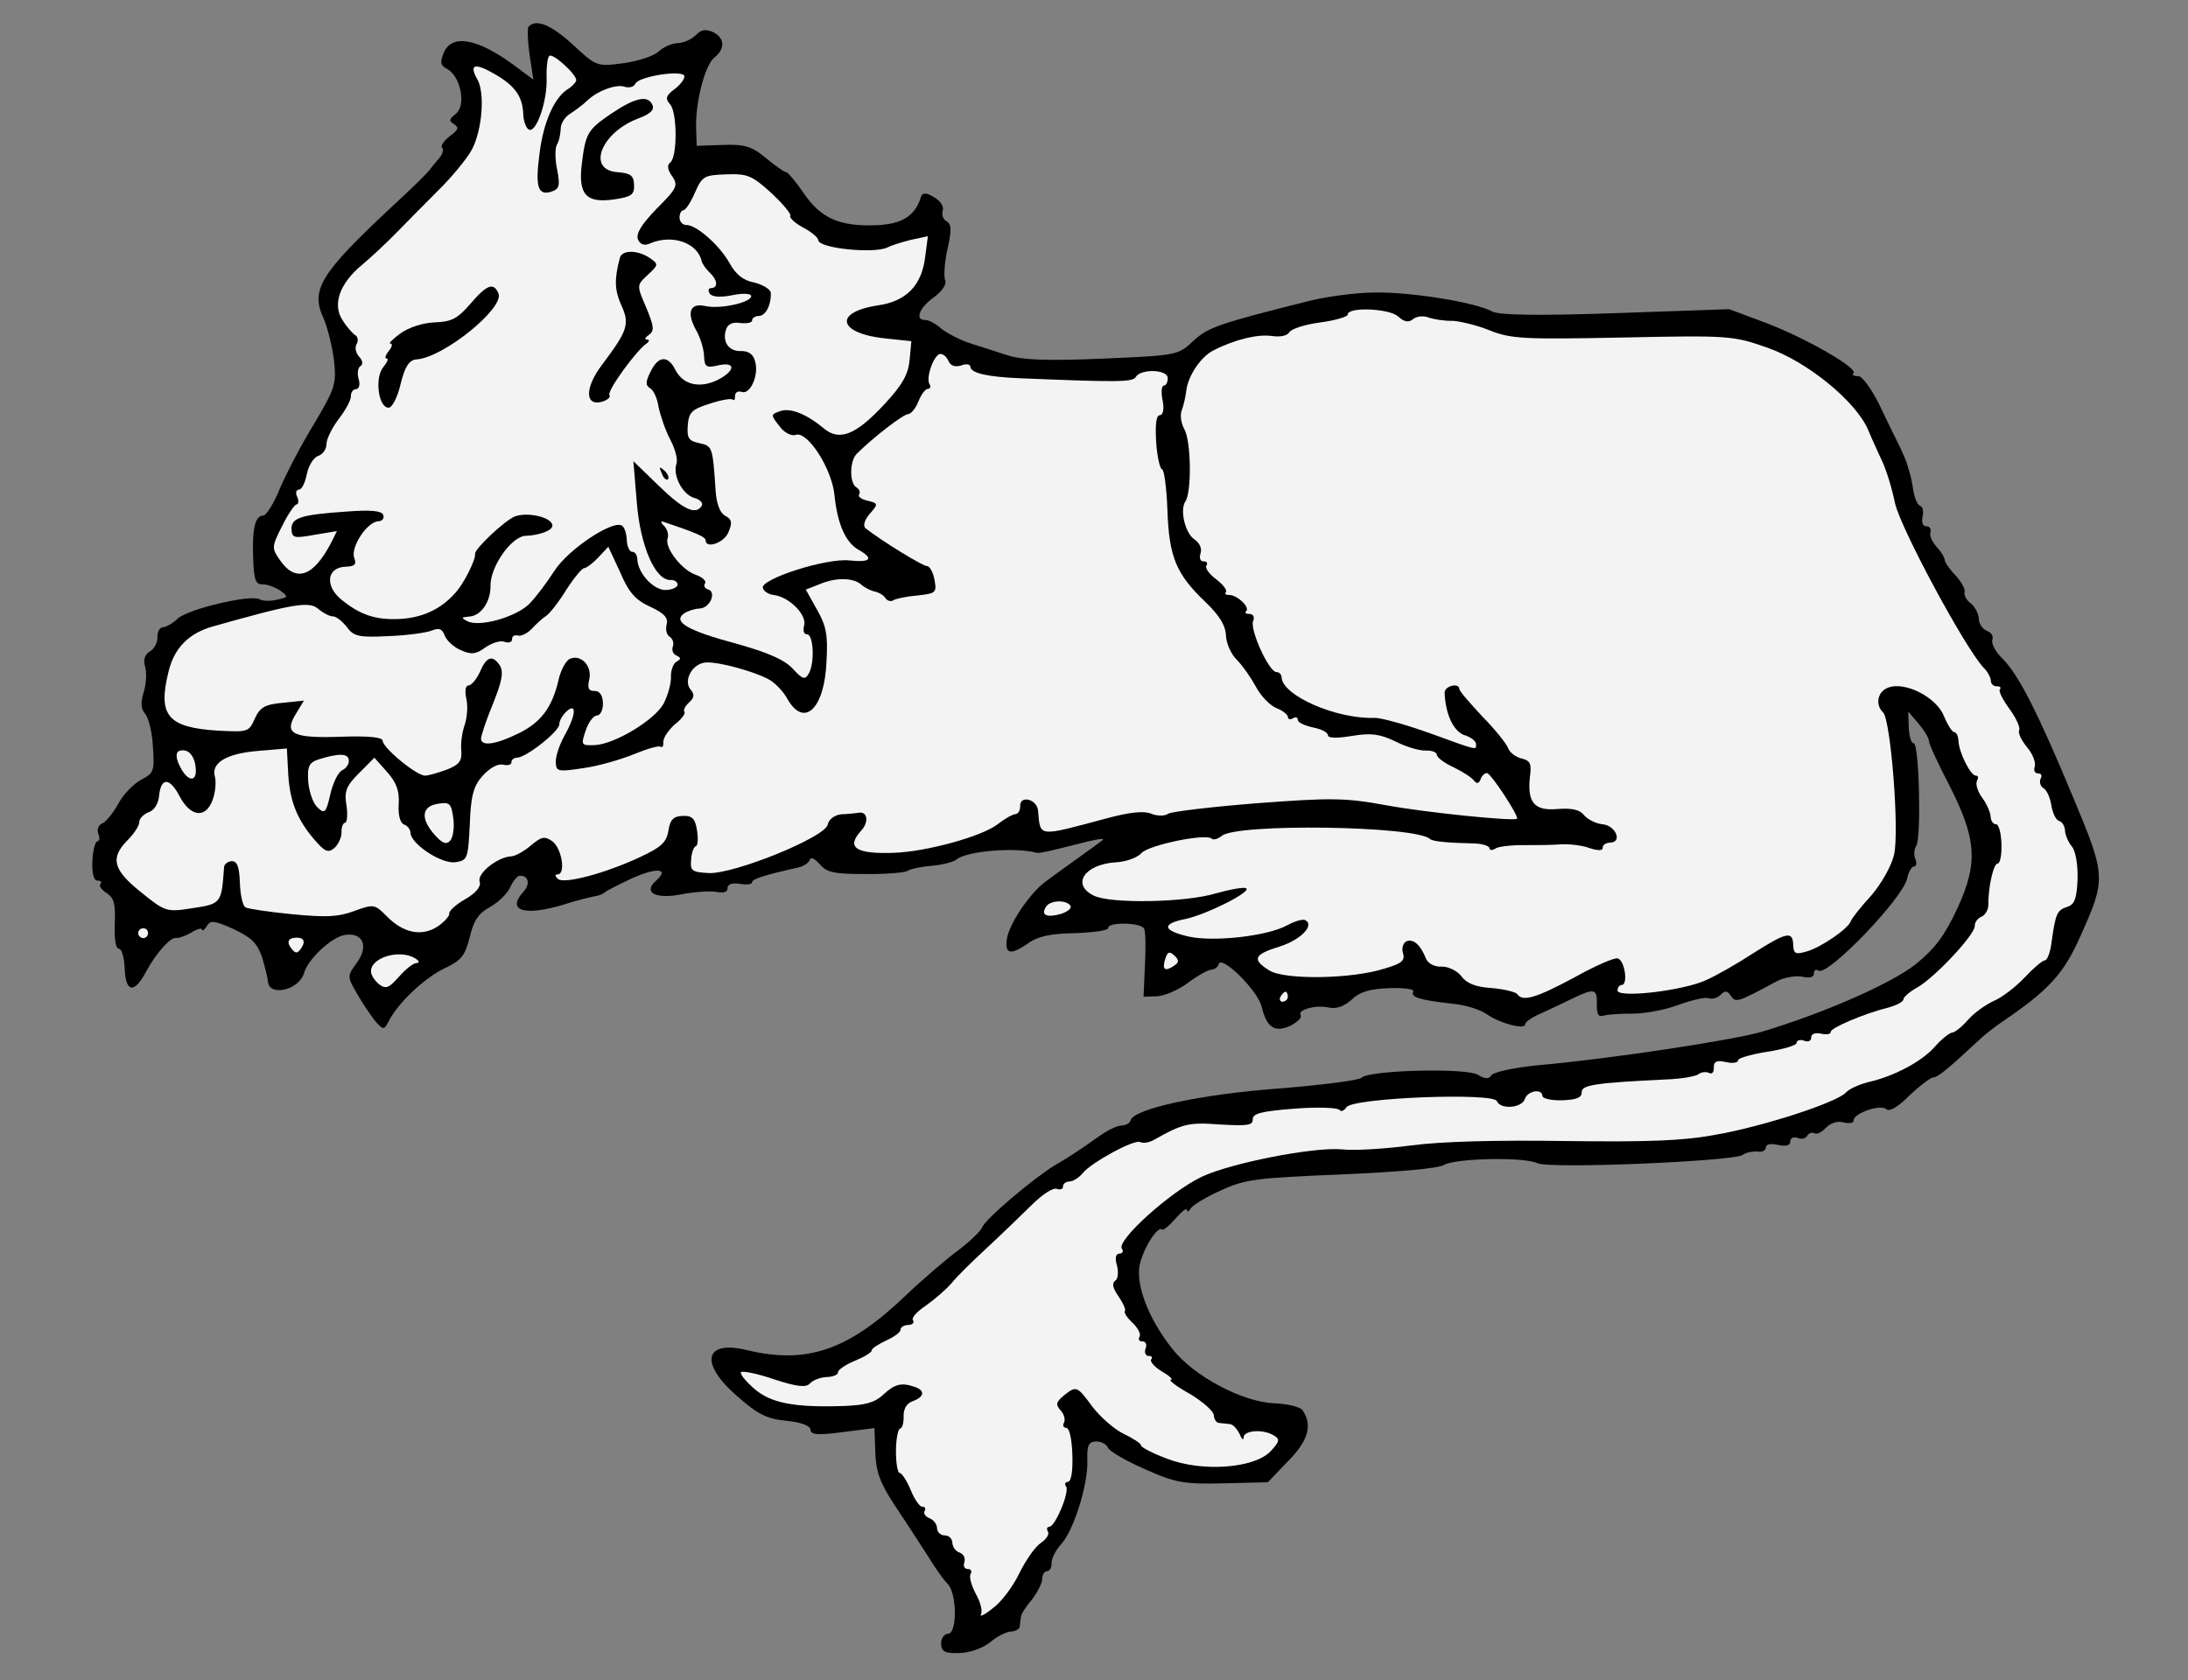
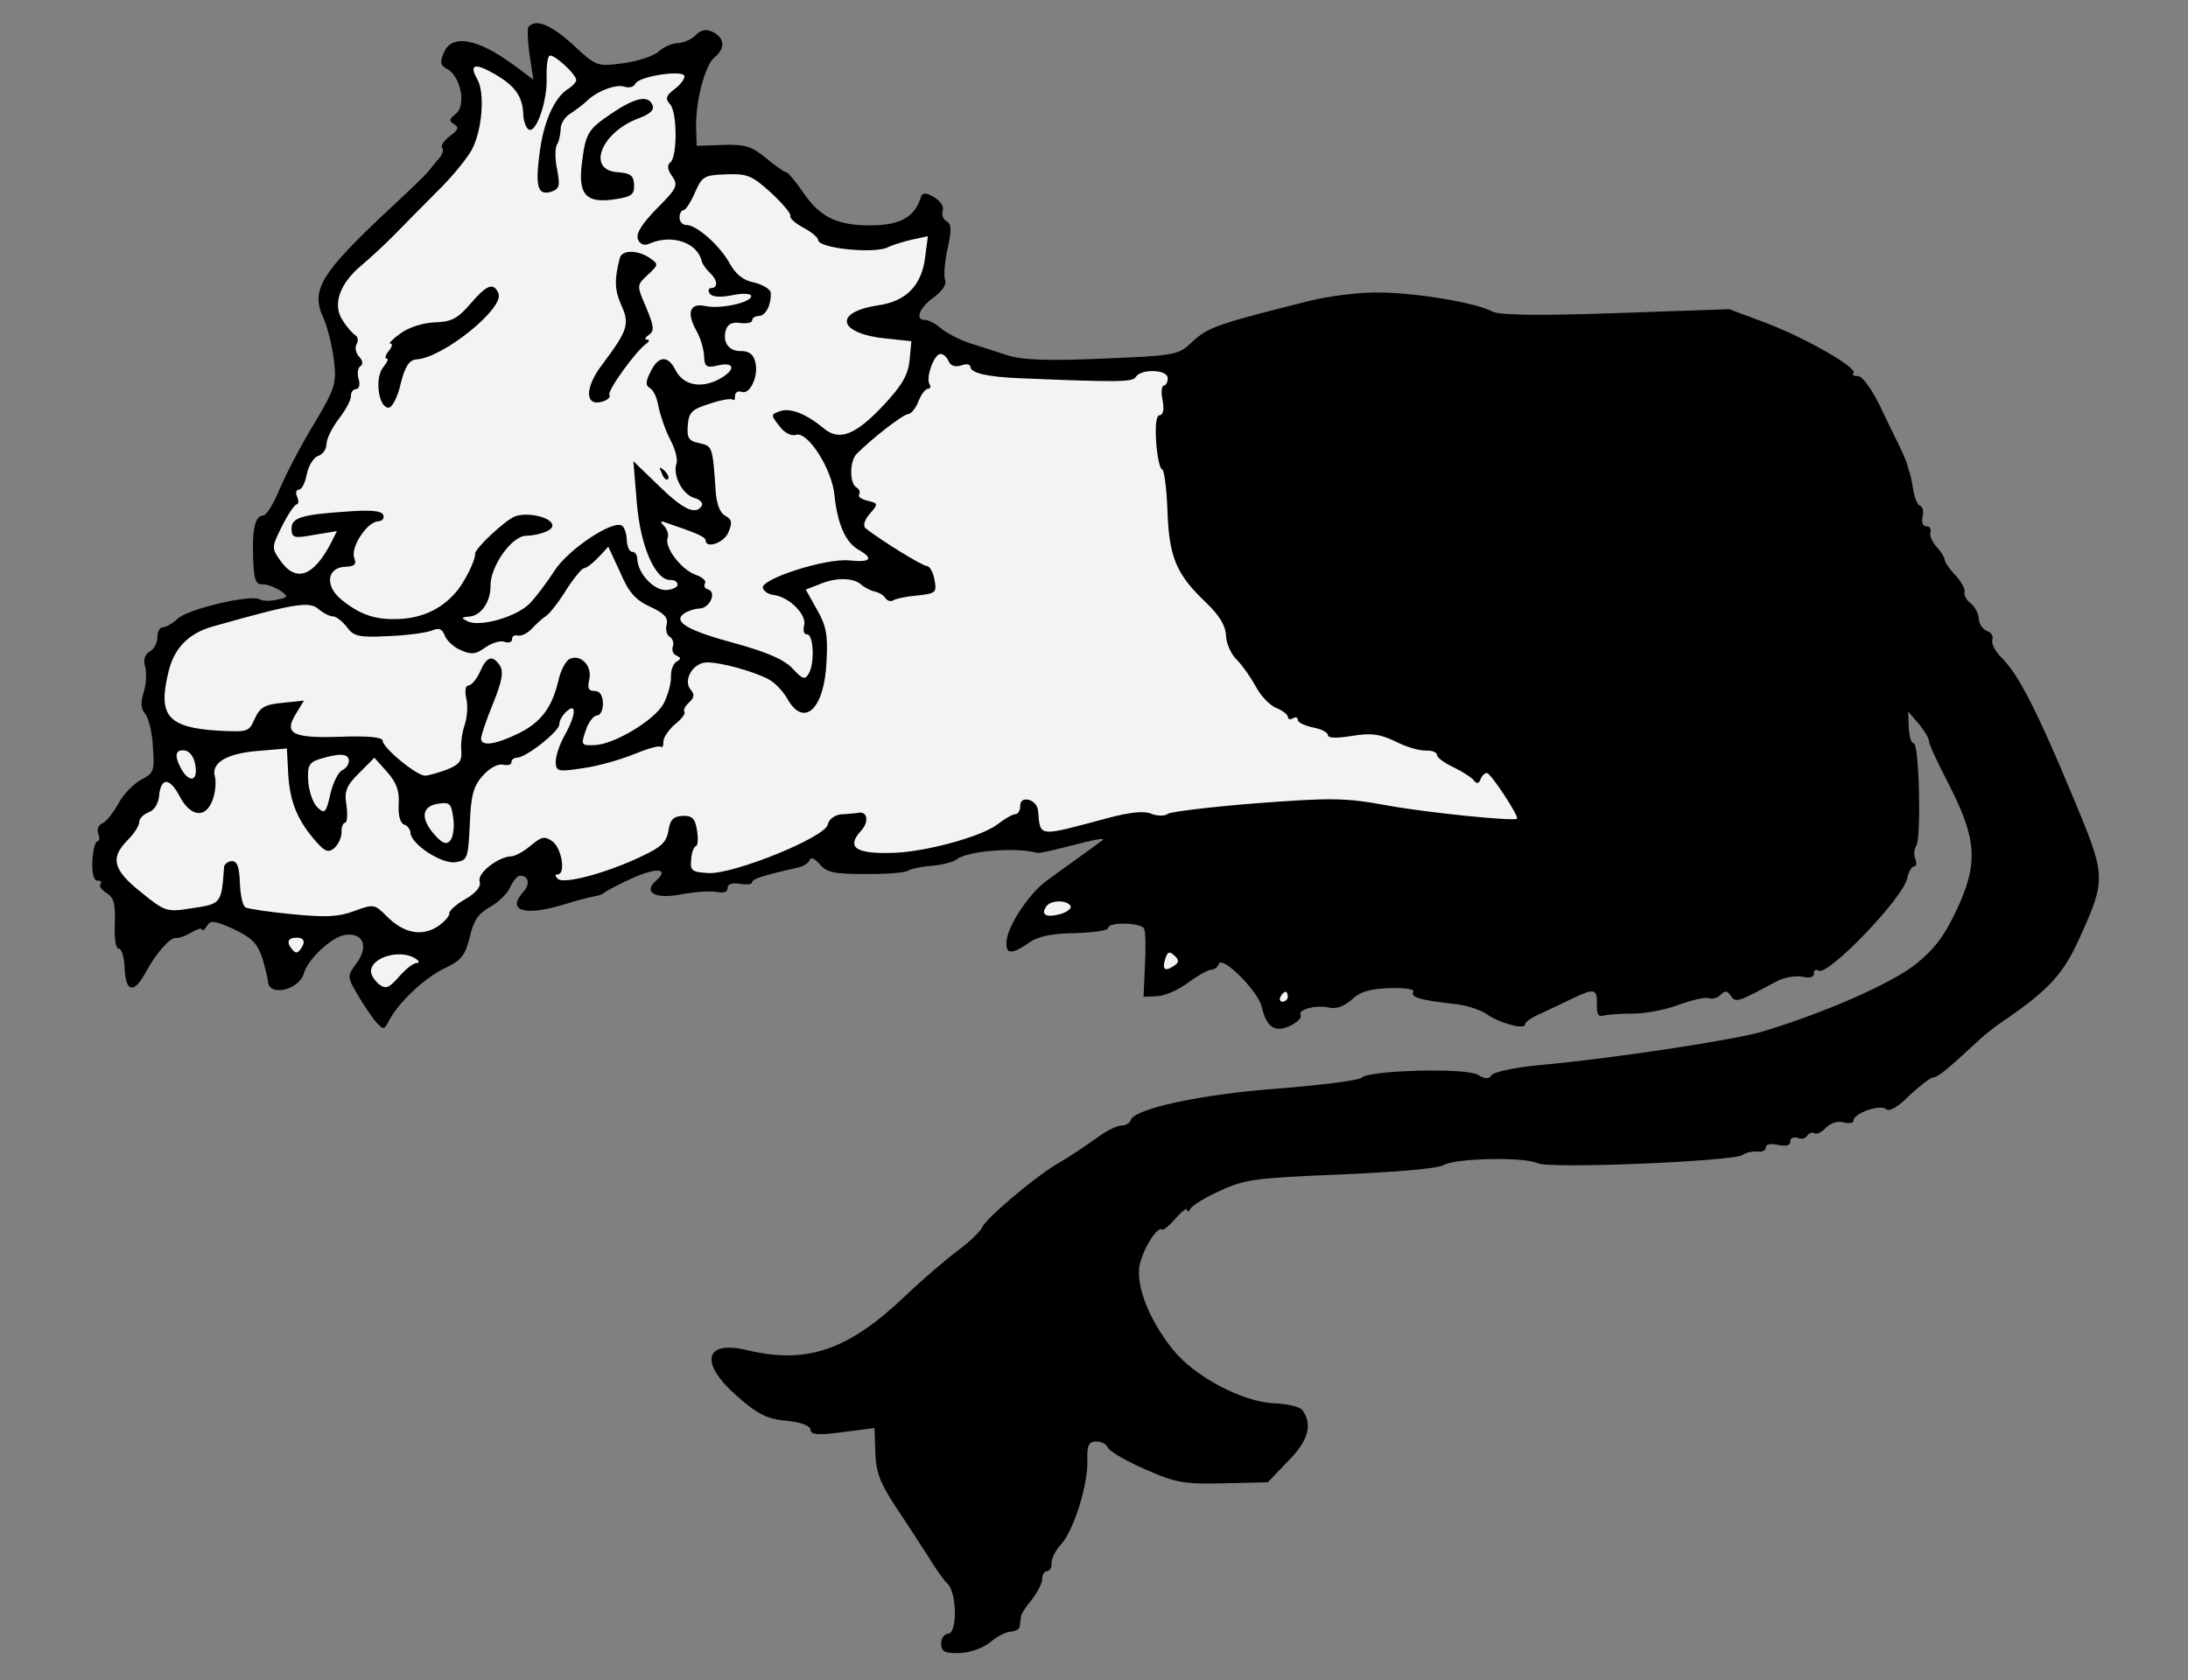
<svg xmlns="http://www.w3.org/2000/svg" version="1.1" viewBox="54 63 310.5 238.5" width="310.5" height="238.5">
  <rect x="54" y="63" width="310.5" height="238.5" fill="#808080" stroke="none" />
  <defs>
    <clipPath id="artboard_clip_path">
      <path d="M 54 63 L 364.5 63 L 364.5 301.5 L 54 301.5 Z" />
    </clipPath>
  </defs>
  <g id="Lion_Dormant" stroke="none" stroke-opacity="1" stroke-dasharray="none" fill="none" fill-opacity="1">
    <title>Lion Dormant</title>
    <g id="Lion_Dormant_Layer_2" clip-path="url(#artboard_clip_path)">
      <title>Layer 2</title>
      <g id="Group_3">
        <g id="Graphic_22">
          <path d="M 210.473 182.249 C 210.098 182.585 203.783 187.067 202.295 188.195 C 200.062 189.887 197.058 194.318 196.854 196.492 C 196.643 198.456 197.485 198.566 199.942 196.873 C 201.237 195.919 203.109 195.505 206.531 195.455 C 209.114 195.365 211.27 195.08 211.258 194.731 C 211.227 193.823 215.983 193.937 216.363 194.832 C 216.59 195.313 216.603 197.689 216.476 200.069 L 216.281 204.479 L 218.165 204.413 C 219.212 204.376 221.21 203.538 222.571 202.512 C 223.933 201.486 225.442 200.665 225.861 200.65 C 226.349 200.633 226.826 200.267 226.951 199.843 C 227.323 198.503 232.462 203.564 233.031 205.851 C 233.766 208.9 234.91 209.629 237.179 208.571 C 238.139 208.048 238.748 207.468 238.596 207.124 C 238.011 206.376 240.639 205.585 242.54 206.008 C 243.667 206.248 244.702 205.862 245.787 204.916 C 247.004 203.755 248.388 203.358 251.18 203.26 C 253.343 203.185 254.819 203.413 254.552 203.771 C 254.16 204.554 255.431 204.929 260.062 205.466 C 261.884 205.612 264.075 206.304 265.006 206.97 C 266.798 208.235 270.466 209.226 270.437 208.388 C 270.425 208.039 271.45 207.374 272.689 206.842 C 273.858 206.312 275.921 205.331 277.158 204.729 C 280.25 203.223 280.673 203.348 280.609 205.517 C 280.591 206.985 280.815 207.397 281.575 207.16 C 282.129 207.001 284.011 206.866 285.688 206.877 C 287.296 206.891 290.213 206.37 292.076 205.676 C 294.008 204.979 295.948 204.492 296.444 204.684 C 297.009 204.874 297.77 204.638 298.174 204.205 C 298.78 203.555 299.132 203.612 299.647 204.363 C 300.312 205.388 300.656 205.236 306.075 202.321 C 307.172 201.724 308.77 201.459 309.755 201.634 C 310.811 201.877 311.435 201.715 311.415 201.157 C 311.401 200.738 311.672 200.519 312.101 200.783 C 313.454 201.505 324.042 190.513 324.642 187.697 C 324.82 186.782 325.282 185.997 325.631 185.985 C 325.98 185.973 326.032 185.482 325.803 184.931 C 325.575 184.379 325.615 183.539 325.947 183.039 C 326.673 181.825 326.347 168.489 325.58 168.516 C 325.231 168.528 324.915 167.491 324.871 166.234 L 324.793 164.001 L 326.25 165.697 C 327.052 166.648 327.719 167.742 327.734 168.161 C 327.751 168.65 329.035 171.4 330.533 174.283 C 334.508 182.041 334.767 185.456 331.778 191.92 C 329.958 195.827 328.623 197.621 325.836 199.884 C 322.3 202.663 312.732 206.841 304.018 209.452 C 299.936 210.642 282.697 213.271 272.386 214.19 C 268.904 214.521 265.922 215.184 265.658 215.613 C 265.328 216.184 264.77 216.203 263.698 215.542 C 261.987 214.553 248.232 214.894 247.221 215.977 C 246.884 216.338 241.597 217.012 235.464 217.506 C 224.451 218.31 214.88 220.391 214.447 222.014 C 214.322 222.437 213.774 222.736 213.145 222.758 C 212.587 222.777 211.28 223.382 210.325 224.044 C 207.597 225.957 206.028 227.06 203.699 228.399 C 200.551 230.326 193.764 236.083 193.384 237.215 C 193.192 237.711 191.705 239.16 190.071 240.405 C 188.368 241.653 185.043 244.494 182.608 246.816 L 182.608 246.816 C 174.426 254.649 168.556 256.671 160.1 254.66 C 153.897 253.129 153.177 256.509 158.724 261.277 C 161.536 263.764 162.887 264.416 165.621 264.67 C 167.725 264.876 169.001 265.391 169.02 265.949 C 169.045 266.647 170.027 266.752 173.574 266.279 L 178.096 265.702 L 178.218 269.192 C 178.313 271.914 178.855 273.432 180.997 276.712 C 182.471 278.897 184.539 282.109 185.647 283.817 C 186.685 285.528 187.935 287.301 188.441 287.773 C 189.813 289.053 189.876 294.851 188.55 294.897 C 187.992 294.917 187.525 295.562 187.552 296.33 C 187.591 297.447 188.089 297.709 190.253 297.633 C 191.719 297.582 193.581 296.888 194.532 296.086 C 195.482 295.284 196.786 294.61 197.484 294.585 C 198.112 294.563 198.728 294.192 198.716 293.843 C 198.771 293.422 198.822 292.861 198.879 292.51 C 198.867 292.161 199.596 291.017 200.469 290.009 C 201.27 288.932 201.924 287.652 201.905 287.093 C 201.885 286.535 202.217 286.034 202.566 286.022 C 202.985 286.007 203.247 285.509 203.225 284.881 C 203.203 284.253 203.79 283.044 204.598 282.177 C 206.415 280.157 208.424 273.658 208.307 270.307 C 208.231 268.144 208.493 267.645 209.54 267.609 C 210.238 267.584 211.021 267.976 211.25 268.527 C 211.476 269.009 213.831 270.394 216.527 271.558 C 220.858 273.503 222.051 273.671 227.638 273.546 L 233.922 273.396 L 236.753 270.432 C 239.657 267.535 240.277 265.278 238.878 263.23 C 238.579 262.681 236.678 262.259 234.788 262.185 C 230.309 261.992 223.474 258.387 220.404 254.511 C 216.823 250.024 214.968 244.917 215.847 242.091 C 216.532 239.691 218.326 237.043 218.902 237.512 C 219.049 237.716 219.932 236.987 220.805 235.978 C 221.678 234.969 222.427 234.384 222.439 234.733 C 222.451 235.082 222.728 235.002 222.99 234.504 C 223.254 234.075 225.17 232.89 227.234 231.98 C 230.673 230.392 232.204 230.199 244.276 229.707 C 252.161 229.362 258.084 228.876 258.905 228.358 C 260.618 227.39 270.255 227.193 272.174 228.104 C 273.88 228.953 299.908 227.834 301.274 226.948 C 301.751 226.582 302.723 226.408 303.423 226.454 C 304.056 226.571 304.605 226.273 304.59 225.854 C 304.576 225.435 305.269 225.271 306.326 225.514 C 307.452 225.754 308.075 225.593 308.056 225.034 C 308.039 224.546 308.52 224.319 309.086 224.509 C 309.654 224.769 310.277 224.607 310.472 224.181 C 310.739 223.822 311.153 223.668 311.509 223.865 C 311.866 224.062 312.551 223.689 313.158 223.039 C 313.834 222.386 314.801 222.073 315.648 222.323 C 316.424 222.506 317.049 222.414 317.037 222.065 C 317.001 221.018 320.868 219.695 321.662 220.436 C 322.096 220.84 323.33 220.168 324.949 218.504 C 326.438 217.124 327.935 215.954 328.354 215.939 C 328.982 215.917 330.341 214.822 334.944 210.538 C 335.553 209.958 336.912 208.862 338.004 208.125 C 344.831 203.484 346.849 201.247 349.246 195.852 C 352.877 187.759 352.862 187.34 348.287 176.388 C 343.174 164.058 340.476 158.841 338.23 156.543 C 337.218 155.6 336.546 154.366 336.736 153.8 C 336.929 153.304 336.56 152.758 335.994 152.568 C 335.356 152.311 334.841 151.56 334.817 150.862 C 334.79 150.095 334.267 149.134 333.692 148.665 C 333.046 148.199 332.671 147.443 332.796 147.019 C 332.923 146.666 332.326 145.568 331.526 144.688 C 330.657 143.81 329.992 142.785 329.982 142.505 C 329.97 142.156 329.45 141.266 328.797 140.59 C 328.215 139.912 327.764 139.019 327.957 138.523 C 328.079 138.03 327.788 137.69 327.369 137.705 C 326.88 137.722 326.651 137.171 326.832 136.326 C 327.017 135.621 326.853 134.928 326.499 134.8 C 326.075 134.675 325.69 133.64 325.511 132.529 C 325.33 131.347 325.084 130.307 325.007 130.1 C 324.93 129.893 324.773 129.41 324.691 129.063 C 324.607 128.647 324.074 127.407 323.547 126.308 C 322.947 125.141 321.665 122.46 320.61 120.261 C 319.485 118.064 318.238 116.36 317.679 116.38 C 317.051 116.402 316.765 116.202 317.036 115.983 C 317.71 115.26 310.365 111.044 304.698 108.866 L 299.388 106.885 L 283.334 107.446 C 272.306 107.831 266.782 107.744 265.786 107.22 C 263.152 105.845 254.017 104.416 248.99 104.522 C 246.335 104.545 242.231 105.108 239.945 105.677 C 226.921 108.927 225.402 109.469 223.304 111.429 C 221.206 113.389 221.139 113.461 210.462 113.904 C 202.578 114.249 198.938 114.097 196.887 113.4 C 195.332 112.895 192.93 112.14 191.587 111.698 C 190.244 111.256 188.464 110.34 187.603 109.671 C 186.808 108.93 185.741 108.408 185.323 108.423 C 183.787 108.476 184.424 106.707 186.469 105.238 C 187.696 104.356 188.36 103.355 188.131 102.804 C 187.903 102.253 188.041 100.221 188.464 98.32 C 189.069 95.643 189.04 94.805 188.328 94.411 C 187.829 94.149 187.595 93.458 187.785 92.893 C 187.975 92.327 187.457 91.506 186.531 90.98 C 185.459 90.318 184.901 90.338 184.711 90.903 C 183.899 93.657 181.983 94.842 178.284 94.971 C 173.119 95.152 170.493 93.986 168.062 90.437 C 166.957 88.798 165.792 87.441 165.582 87.448 C 165.303 87.458 164.012 86.525 162.717 85.452 C 160.702 83.775 159.712 83.46 156.572 83.57 L 152.872 83.699 L 152.787 81.256 C 152.66 77.627 154.011 72.269 155.37 71.173 C 156.934 69.93 156.88 68.395 155.173 67.546 C 154.109 67.094 153.553 67.183 152.743 67.98 C 152.204 68.558 151.034 69.088 150.197 69.117 C 149.359 69.146 148.12 69.679 147.444 70.332 C 146.835 70.912 144.556 71.69 142.47 71.973 C 138.713 72.453 138.643 72.456 135.32 69.357 C 132.216 66.531 130.088 65.626 129.011 66.782 C 128.808 66.999 128.872 68.814 129.149 70.761 L 129.693 74.306 L 126.823 72.17 C 121.731 68.434 118.074 67.793 116.98 70.487 C 116.398 71.835 116.485 72.321 117.552 72.843 C 119.408 73.966 120.177 77.992 118.681 79.163 C 117.728 79.895 117.668 80.177 118.453 80.638 C 119.168 81.103 119.041 81.456 117.813 82.338 C 116.998 82.995 116.464 83.713 116.753 83.982 C 116.969 84.184 116.852 84.817 116.383 85.393 C 115.911 85.898 115.242 86.76 114.841 87.264 C 114.439 87.767 112.141 90.013 109.772 92.193 C 99.417 101.849 98.029 104.133 99.918 108.19 C 100.448 109.36 101.099 111.993 101.379 114.01 C 101.78 117.49 101.59 118.055 98.555 123.193 C 96.703 126.193 94.543 130.391 93.704 132.377 C 92.867 134.433 91.809 136.147 91.39 136.162 C 90.204 136.203 89.776 137.965 89.925 142.223 C 90.035 145.364 90.266 145.985 91.313 145.948 C 91.941 145.926 93.075 146.376 93.79 146.84 C 94.938 147.708 94.941 147.778 93.345 148.113 C 92.375 148.357 91.256 148.326 90.828 148.062 C 89.614 147.335 80.534 149.469 79.184 150.844 C 78.508 151.497 77.548 152.019 77.13 152.034 C 76.641 152.051 76.314 152.692 76.341 153.459 C 76.365 154.157 75.908 155.082 75.292 155.453 C 74.539 155.898 74.287 156.676 74.6 157.643 C 74.839 158.473 74.757 160.153 74.378 161.285 C 73.94 162.768 73.97 163.605 74.625 164.351 C 75.063 164.895 75.625 166.972 75.695 168.996 C 75.954 172.411 75.827 172.765 74.041 173.666 C 72.944 174.263 71.46 175.783 70.806 177.063 C 70.082 178.347 69.079 179.639 68.528 179.868 C 67.976 180.097 67.719 180.735 67.951 181.356 C 68.179 181.907 68.127 182.398 67.848 182.408 C 67.499 182.42 67.193 183.689 67.107 185.229 C 67.031 187.049 67.345 188.016 67.833 187.999 C 68.322 187.982 68.469 188.186 68.269 188.473 C 67.997 188.692 68.368 189.308 69.153 189.77 C 70.227 190.501 70.395 191.334 70.286 194.203 C 70.22 196.302 70.408 197.693 70.896 197.676 C 71.245 197.663 71.638 198.908 71.692 200.443 C 71.814 203.933 73.077 204.099 74.78 200.825 C 76.225 198.188 78.244 195.952 79.019 196.134 C 79.301 196.194 80.268 195.881 81.158 195.361 C 81.979 194.843 82.672 194.679 82.682 194.958 C 82.691 195.237 82.963 195.018 83.363 194.445 C 83.822 193.59 84.383 193.641 87.151 194.872 C 89.71 196.11 90.505 196.851 91.206 198.923 C 91.604 200.307 92.006 201.83 92.021 202.249 C 92.101 204.552 96.469 203.561 97.152 201.092 C 97.712 199.115 101.097 195.992 102.904 195.719 C 105.475 195.28 106.383 197.275 104.649 199.642 C 103.249 201.577 103.249 201.577 104.663 204.044 C 105.482 205.483 106.659 207.189 107.244 207.937 C 108.408 209.224 108.477 209.222 109.134 208.011 C 110.44 205.38 114.229 201.823 117.047 200.467 C 119.453 199.334 119.99 198.687 120.665 196.008 C 121.21 193.613 121.944 192.609 123.59 191.712 C 124.754 191.043 126.039 189.81 126.426 188.888 C 126.816 188.036 127.419 187.316 127.768 187.304 C 129.025 187.26 129.278 188.509 128.268 189.592 C 125.845 192.263 128.389 193.082 133.922 191.422 C 135.857 190.795 137.866 190.305 138.422 190.216 C 138.978 190.127 139.599 189.896 139.801 189.679 C 140.003 189.462 141.789 188.561 143.714 187.655 C 147.292 186.063 149.047 186.281 147.081 188.027 C 145.183 189.701 147.104 190.682 150.781 189.924 C 152.656 189.579 154.818 189.434 155.732 189.612 C 156.647 189.789 157.27 189.628 157.251 189.069 C 157.231 188.511 157.852 188.28 158.976 188.45 C 159.961 188.625 160.726 188.529 160.716 188.25 C 160.699 187.761 162.497 187.209 167.281 186.134 C 168.044 185.967 168.795 185.452 168.92 185.028 C 169.045 184.604 169.613 184.864 170.34 185.677 C 171.289 186.832 172.415 187.072 176.748 187.061 C 179.614 187.101 182.332 186.866 182.743 186.642 C 183.152 186.348 184.678 186.015 186.211 185.892 C 187.674 185.771 189.268 185.366 189.744 185 C 191.238 183.76 198.208 183.237 201.101 184.044 C 202.046 184.309 211.281 181.382 210.473 182.249 Z" fill="black" />
        </g>
        <g id="Graphic_21">
          <path d="M 135.775 74.373 C 135.784 74.652 135.178 75.302 134.425 75.748 C 132.584 77.07 131.094 80.407 130.552 84.898 C 129.945 89.531 130.338 90.776 132.205 90.221 C 133.379 89.831 133.504 89.407 133.075 87.116 C 132.745 85.66 132.758 84.052 133.02 83.554 C 133.352 83.053 133.528 82.069 133.571 81.298 C 133.546 80.6 134.14 79.601 134.893 79.156 C 135.577 78.713 136.667 77.906 137.208 77.398 C 138.625 75.951 141.453 74.873 142.656 75.321 C 143.292 75.508 143.985 75.344 144.177 74.848 C 144.839 73.777 151.096 72.86 151.13 73.837 C 151.145 74.255 150.476 75.117 149.658 75.705 C 148.501 76.584 148.376 77.008 149.103 77.821 C 150.122 78.973 150.134 85.332 149.111 86.067 C 148.635 86.433 148.729 87.128 149.389 88.014 C 150.273 89.311 150.078 89.737 147.174 92.634 C 145.016 94.875 144.223 96.161 144.531 96.989 C 144.835 97.677 145.403 97.937 146.228 97.558 C 149.395 96.19 153.003 97.462 153.585 100.097 C 153.667 100.443 154.182 101.194 154.688 101.666 C 155.843 102.743 155.952 103.858 154.905 103.894 C 154.556 103.906 154.429 104.26 154.723 104.669 C 155.019 105.148 156.21 105.246 157.876 104.909 C 159.471 104.573 160.593 104.674 160.605 105.023 C 160.637 105.93 156.199 106.924 154.086 106.439 C 151.902 105.956 151.393 107.371 152.809 109.907 C 153.404 110.935 153.881 112.595 153.913 113.503 C 153.967 115.038 154.253 115.238 155.709 114.908 C 158.272 114.259 158.523 115.438 156.124 116.78 C 153.518 118.199 150.986 117.728 149.861 115.531 C 148.808 113.402 147.412 113.45 146.306 115.795 C 145.587 117.218 145.604 117.706 146.247 118.103 C 146.745 118.365 147.275 119.535 147.459 120.786 C 147.709 121.966 148.411 124.038 149.085 125.342 C 149.832 126.713 150.237 128.307 149.977 128.875 C 149.475 130.5 150.826 133.178 152.521 133.678 C 153.296 133.86 153.804 134.402 153.607 134.758 C 152.748 136.186 150.972 135.339 147.5 131.966 L 143.883 128.459 L 144.367 134.312 C 144.863 140.514 146.99 145.402 149.154 145.326 C 149.713 145.306 150.141 145.571 150.156 145.99 C 150.168 146.339 149.412 146.715 148.505 146.746 C 146.76 146.807 144.509 144.37 144.438 142.346 C 144.418 141.788 144.122 141.309 143.703 141.323 C 143.354 141.336 142.978 140.58 142.947 139.673 C 142.913 138.695 142.602 137.798 142.246 137.601 C 140.89 136.809 134.608 141.012 132.686 144.014 C 131.625 145.659 130.023 147.811 129.078 148.752 C 127.117 150.638 121.926 152.077 120.286 151.156 C 119.432 150.697 119.429 150.627 120.544 150.518 C 122.219 150.46 123.616 148.454 123.608 146.218 C 123.513 143.496 126.575 139.126 128.599 139.055 C 130.554 138.987 132.416 138.293 132.392 137.595 C 132.35 136.409 128.829 135.623 127.036 136.315 C 125.59 136.924 121.327 140.917 121.421 141.612 C 121.52 142.447 119.822 145.861 118.61 147.161 C 116.526 149.54 113.773 150.754 110.493 150.869 C 107.282 150.981 105.161 150.286 102.573 148.211 C 100.06 146.272 100.313 143.537 103.036 143.442 C 104.362 143.396 104.631 143.107 104.248 142.142 C 103.776 140.621 106.097 137.046 107.702 136.99 C 108.26 136.97 108.595 136.539 108.368 136.058 C 108.139 135.507 106.597 135.351 103.251 135.608 C 96.628 136.049 95.316 136.514 95.372 138.119 C 95.416 139.376 95.768 139.433 98.615 138.915 L 101.811 138.384 L 100.962 140.09 C 98.473 144.86 95.987 145.715 93.781 142.578 C 92.531 140.804 92.526 140.665 94.029 137.677 C 94.878 135.97 95.809 134.61 96.088 134.6 C 96.367 134.59 96.42 134.099 96.191 133.548 C 95.892 133 96.015 132.506 96.434 132.492 C 96.852 132.477 97.307 131.483 97.545 130.286 C 97.782 129.09 98.511 127.947 99.132 127.715 C 99.755 127.554 100.357 126.764 100.33 125.996 C 100.373 125.226 101.157 123.661 102.093 122.441 C 103.028 121.22 103.817 119.795 103.798 119.236 C 103.778 118.678 104.112 118.247 104.531 118.232 C 104.95 118.218 105.137 117.582 104.901 116.822 C 104.665 116.061 104.775 115.219 105.117 114.997 C 105.529 114.773 105.509 114.215 105.001 113.673 C 104.493 113.132 104.326 112.369 104.589 111.871 C 104.853 111.442 104.834 110.884 104.475 110.617 C 104.119 110.42 103.247 109.472 102.654 108.514 C 101.108 106.262 102.19 103.219 105.383 100.592 C 106.605 99.571 108.703 97.611 109.985 96.308 C 111.335 94.933 114.034 92.184 116.06 90.156 C 118.088 88.198 120.299 85.466 120.955 84.255 C 122.463 81.407 122.836 76.083 121.723 74.235 C 120.531 72.11 121.361 71.871 124.214 73.519 C 127.067 75.166 128.168 76.665 128.258 79.248 C 128.292 80.225 128.675 81.19 129.031 81.387 C 130.1 81.979 131.684 77.311 131.572 74.1 C 131.521 72.635 131.679 71.162 131.951 70.942 C 132.353 70.439 135.743 73.466 135.775 74.373 Z" fill="#f3f3f3" />
        </g>
        <g id="Graphic_20">
          <path d="M 163.449 90.388 C 165.11 91.937 166.35 93.431 166.148 93.648 C 166.018 93.932 166.813 94.673 168.024 95.33 C 169.162 95.919 170.099 96.725 170.111 97.074 C 170.153 98.26 178.007 99.034 179.932 98.129 C 180.48 97.83 182.001 97.357 183.318 97.032 L 185.676 96.53 L 185.29 99.479 C 184.803 103.549 182.575 105.793 178.542 106.353 C 172.147 107.345 172.952 110.392 179.824 111.061 L 183.331 111.427 L 183.077 114.162 C 182.869 116.195 182.013 117.693 179.453 120.438 C 175.411 124.772 173.067 125.692 170.833 123.744 C 168.387 121.733 166.119 120.834 164.67 121.373 C 163.359 121.838 163.361 121.908 164.604 123.472 C 165.266 124.427 166.333 124.949 166.953 124.718 C 168.612 124.171 172.085 129.57 172.426 133.332 C 172.846 137.371 173.986 139.986 175.84 141.04 C 178.05 142.29 177.58 142.866 174.565 142.552 C 171.197 142.18 161.8 145.234 162.262 146.476 C 162.419 146.959 163.134 147.423 163.904 147.466 C 166.083 147.81 168.546 150.309 168.109 151.792 C 167.924 152.497 168.083 153.051 168.501 153.036 C 169.479 153.002 169.625 157.19 168.766 158.618 C 168.24 159.545 167.886 159.417 166.506 157.928 C 165.343 156.641 162.931 155.607 158.485 154.364 C 151.571 152.509 149.431 151.256 151.067 150.081 C 151.613 149.713 152.581 149.399 153.279 149.375 C 154.745 149.324 155.714 147.054 154.512 146.676 C 154.019 146.554 153.795 146.142 154.062 145.784 C 154.259 145.427 153.611 144.891 152.692 144.573 C 150.711 143.874 148.295 140.744 148.738 139.4 C 148.93 138.905 148.694 138.144 148.258 137.67 C 147.752 137.199 147.742 136.919 148.096 137.047 C 152.976 138.693 154.112 139.213 154.129 139.701 C 154.173 140.958 156.796 140.028 157.373 138.54 C 157.955 137.192 157.868 136.706 156.871 136.181 C 156.159 135.787 155.694 134.475 155.565 132.803 C 155.132 126.389 155.129 126.319 153.228 125.896 C 151.75 125.598 151.456 125.189 151.602 123.367 C 151.748 121.545 152.152 121.112 154.64 120.326 C 156.229 119.781 157.757 119.518 157.974 119.72 C 158.19 119.922 158.323 119.708 158.306 119.22 C 158.289 118.731 158.698 118.437 159.263 118.627 C 160.467 119.074 161.763 116.164 161.136 114.229 C 160.893 113.259 160.178 112.795 159.131 112.831 C 157.386 112.892 156.427 111.458 157.064 109.689 C 157.319 108.981 158.007 108.678 159.062 108.851 C 159.974 108.958 160.737 108.792 160.727 108.513 C 160.715 108.164 161.124 107.87 161.682 107.851 C 162.659 107.816 163.446 106.321 163.385 104.576 C 163.368 104.088 162.297 103.426 161.098 103.119 C 159.48 102.826 158.402 101.955 157.506 100.309 C 156.089 97.773 152.774 94.884 151.378 94.933 C 150.889 94.95 150.453 94.476 150.434 93.917 C 150.414 93.359 150.676 92.861 150.956 92.851 C 151.305 92.839 152.033 91.695 152.615 90.347 C 153.652 88.005 153.926 87.855 157.067 87.746 C 160.068 87.641 160.706 87.898 163.449 90.388 Z" fill="#f3f3f3" />
        </g>
        <g id="Graphic_19">
-           <path d="M 252.392 107.898 C 253.259 108.706 253.892 108.824 254.503 108.313 C 255.047 107.875 256.021 107.771 256.801 108.093 C 257.579 108.345 259.054 108.573 260.101 108.537 C 261.081 108.572 263.476 109.118 265.39 109.89 C 268.437 111.111 270.327 111.185 284.294 110.907 C 299.377 110.59 299.938 110.64 304.82 112.356 C 310.479 114.325 317.457 120.021 319.136 124.086 C 319.671 125.395 320.577 127.32 321.107 128.489 C 321.635 129.589 322.497 132.284 322.922 134.436 C 323.747 138.041 332.789 154.847 335.477 157.758 C 336.055 158.297 336.505 159.189 336.52 159.608 C 336.537 160.097 336.898 160.434 337.387 160.416 C 337.805 160.402 338.022 160.604 337.82 160.821 C 337.548 161.04 338.223 162.344 339.176 163.638 C 340.13 164.933 340.737 166.309 340.54 166.666 C 340.343 167.022 340.87 168.122 341.672 169.072 C 342.474 170.022 342.937 171.264 342.747 171.83 C 342.557 172.396 342.781 172.807 343.269 172.79 C 343.688 172.775 343.84 173.119 343.575 173.548 C 343.381 173.974 343.542 174.597 343.971 174.862 C 344.469 175.124 344.927 176.226 345.103 177.268 C 345.282 178.38 345.737 179.413 346.231 179.535 C 346.654 179.66 347.025 180.276 347.047 180.904 C 347.069 181.532 347.524 182.565 348.035 183.176 C 348.545 183.787 348.893 185.732 348.826 187.83 C 348.712 190.56 348.392 191.41 347.355 191.725 C 345.904 192.195 345.712 192.691 345.15 196.624 C 344.992 198.097 344.545 199.301 344.196 199.313 C 343.847 199.325 342.557 200.419 341.345 201.719 C 340.132 203.019 338.159 204.555 336.92 205.088 C 335.75 205.618 334.114 206.793 333.241 207.802 C 332.435 208.739 331.415 209.543 331.066 209.555 C 330.717 209.567 329.56 210.446 328.619 211.527 C 326.738 213.69 322.758 215.785 319.083 216.613 C 317.836 216.936 316.46 217.543 315.988 218.048 C 314.711 219.491 304.069 222.937 297.4 224.078 C 292.818 224.937 287.932 225.108 276.117 224.961 C 266.258 224.817 258.578 225.015 254.265 225.585 C 250.648 226.06 246.186 226.356 244.361 226.14 C 240.366 225.791 228.636 228.087 224.511 230.048 C 219.975 232.233 212.457 239.065 213.196 240.227 C 213.49 240.636 213.291 240.922 212.872 240.937 C 212.313 240.956 212.196 241.589 212.512 242.627 C 212.755 243.597 212.65 244.579 212.238 244.803 C 211.762 245.169 211.926 245.862 212.735 247.022 C 213.397 247.977 213.778 248.872 213.646 249.086 C 213.441 249.233 213.887 249.986 214.681 250.727 C 215.476 251.468 215.926 252.361 215.729 252.717 C 215.464 253.146 215.684 253.418 216.102 253.403 C 216.591 253.386 216.817 253.867 216.558 254.435 C 216.368 255.001 216.594 255.482 217.013 255.468 C 217.432 255.453 217.579 255.658 217.379 255.944 C 217.107 256.163 217.765 256.979 218.836 257.64 C 219.977 258.299 220.555 258.838 220.136 258.853 C 219.787 258.865 220.938 259.803 222.862 260.854 C 224.718 261.977 226.232 263.322 226.252 263.88 C 226.271 264.439 226.64 264.985 226.989 264.973 C 227.41 265.028 228.041 265.076 228.462 265.131 C 228.951 265.114 229.533 265.793 229.909 266.548 C 230.215 267.306 230.502 267.506 230.485 267.017 C 230.52 266.038 233.168 265.805 234.737 266.729 C 235.664 267.256 235.607 267.607 234.327 268.979 C 232.036 271.435 224.578 271.975 219.619 270.052 C 217.566 269.285 215.928 268.434 215.919 268.155 C 215.909 267.876 214.765 267.147 213.415 266.495 C 212.064 265.843 210.116 264.095 209.018 262.665 C 206.817 259.667 206.747 259.67 204.912 261.132 C 203.894 262.006 203.766 262.36 204.494 263.173 C 205.002 263.714 205.24 264.544 204.976 264.973 C 204.779 265.329 204.93 265.673 205.279 265.661 C 205.768 265.644 206.103 267.24 206.181 269.473 C 206.259 271.707 206.036 273.322 205.547 273.339 C 205.198 273.351 204.999 273.638 205.29 273.977 C 205.808 274.797 203.743 279.691 202.905 279.721 C 202.556 279.733 202.496 280.014 202.72 280.426 C 202.942 280.768 202.477 281.483 201.727 281.998 C 200.906 282.516 199.576 284.449 198.662 286.298 C 197.816 288.075 196.149 290.369 194.922 291.25 C 193.767 292.199 192.942 292.578 193.206 292.149 C 193.471 291.72 193.145 290.404 192.476 289.239 C 191.876 288.072 191.483 286.828 191.747 286.4 C 191.945 286.043 191.793 285.699 191.374 285.714 C 190.886 285.731 190.661 285.319 190.851 284.754 C 191.041 284.188 190.74 283.57 190.174 283.38 C 189.609 283.19 189.168 282.576 189.146 281.948 C 189.127 281.39 188.621 280.918 188.063 280.938 C 187.504 280.957 186.999 280.486 186.979 279.927 C 186.957 279.299 186.447 278.688 185.881 278.498 C 185.313 278.238 185.019 277.829 185.216 277.473 C 185.413 277.117 185.264 276.842 184.845 276.857 C 184.496 276.869 183.759 275.777 183.224 274.468 C 182.689 273.159 181.952 272.066 181.673 272.076 C 181.394 272.086 181.136 270.697 181.145 268.95 C 181.154 267.202 181.454 265.794 181.733 265.785 C 182.012 265.775 182.265 264.997 182.233 264.09 C 182.194 262.973 182.656 262.188 183.553 261.877 C 185.209 261.26 185.317 260.348 183.762 259.844 C 181.923 259.209 180.953 259.452 179.329 260.977 C 178.179 262.065 176.795 262.463 173.794 262.568 C 166.675 262.816 163.367 262.163 160.988 260.08 C 159.763 259.004 158.958 257.984 159.161 257.768 C 159.363 257.551 161.474 257.966 163.878 258.791 C 167.131 259.865 168.392 259.961 168.931 259.383 C 169.402 258.877 170.437 258.492 171.344 258.46 C 172.252 258.428 172.94 258.125 172.928 257.776 C 172.916 257.427 174.008 256.69 175.317 256.155 C 176.626 255.62 177.721 254.953 177.711 254.674 C 177.701 254.395 178.659 253.802 179.759 253.275 C 180.928 252.745 181.814 252.085 181.802 251.736 C 181.789 251.387 182.268 251.09 182.896 251.069 C 183.455 251.049 183.794 250.758 183.572 250.416 C 183.281 250.077 184.157 249.138 185.386 248.326 C 186.613 247.445 188.242 246.06 189.048 245.123 C 189.784 244.189 192.014 242.015 193.978 240.199 C 195.941 238.383 198.712 235.701 200.267 234.179 C 201.751 232.66 203.389 231.554 203.955 231.744 C 204.451 231.937 204.865 231.782 204.853 231.433 C 204.838 231.015 205.247 230.721 205.806 230.701 C 206.294 230.684 207.115 230.166 207.651 229.519 C 208.856 228.009 215.028 224.649 215.813 225.111 C 216.17 225.308 217.005 225.209 217.69 224.835 C 221.87 222.453 222.773 222.282 227.187 222.617 C 231.038 222.832 231.803 222.735 231.774 221.898 C 231.745 221.06 232.922 220.739 237.73 220.362 C 241.006 220.108 243.875 220.217 244.097 220.559 C 244.316 220.831 244.73 220.677 245.062 220.176 C 245.853 218.82 265.882 218.051 266.415 219.29 C 266.947 220.53 269.944 220.285 270.388 219.012 C 270.766 217.811 272.85 217.458 272.889 218.575 C 272.901 218.924 274.17 219.229 275.705 219.176 C 277.729 219.105 278.487 218.799 278.461 218.031 C 278.424 216.984 280.441 216.704 290.627 216.209 C 292.581 216.14 294.525 215.793 295.004 215.497 C 295.411 215.133 296.179 215.106 296.535 215.303 C 296.961 215.498 297.23 215.209 297.209 214.581 C 297.177 213.674 297.588 213.45 298.927 213.752 C 299.914 213.997 300.676 213.831 300.664 213.482 C 300.655 213.203 302.522 212.648 304.816 212.289 C 307.109 211.929 308.977 211.375 308.964 211.026 C 308.952 210.677 309.436 210.52 310.002 210.71 C 310.57 210.97 311.051 210.743 311.034 210.255 C 311.017 209.766 311.568 209.537 312.413 209.717 C 313.188 209.9 313.814 209.808 313.802 209.459 C 313.782 208.901 318.602 206.846 321.928 206.031 C 323.105 205.71 324.135 205.185 324.123 204.836 C 324.113 204.557 324.993 203.757 326.091 203.16 C 328.557 201.746 334.285 195.676 334.241 194.419 C 334.224 193.931 334.623 193.358 335.175 193.129 C 335.726 192.9 336.187 192.115 336.163 191.417 C 336.147 188.972 336.868 185.592 337.496 185.57 C 337.845 185.558 338.081 184.292 338.027 182.757 C 337.973 181.221 337.65 179.974 337.231 179.989 C 336.882 180.001 336.516 179.525 336.497 178.966 C 336.475 178.338 335.943 177.099 335.283 176.214 C 334.623 175.328 334.305 174.221 334.569 173.793 C 334.766 173.436 334.754 173.087 334.405 173.099 C 333.637 173.126 331.982 169.76 331.926 168.154 C 331.902 167.457 331.603 166.908 331.324 166.918 C 331.045 166.927 330.38 165.902 329.845 164.593 C 328.776 161.975 324.363 159.683 321.949 160.606 C 320.431 161.148 320.078 163.048 321.233 164.125 C 322.319 165.205 323.573 181.095 322.778 184.337 C 322.415 185.957 320.965 188.454 319.555 190.11 C 318.073 191.7 316.803 193.351 316.676 193.705 C 316.296 194.837 312.405 197.488 310.398 198.047 C 308.807 198.522 308.523 198.392 308.479 197.136 C 308.409 195.112 307.576 195.281 302.79 198.313 C 300.536 199.79 297.521 201.502 296.144 202.109 C 292.912 203.62 283.586 204.714 283.547 203.597 C 283.533 203.179 283.8 202.82 284.149 202.808 C 285.056 202.776 284.588 199.368 283.598 199.053 C 283.172 198.858 280.419 200.073 277.471 201.713 C 272.053 204.628 270.048 205.257 269.308 204.095 C 269.089 203.823 267.467 203.39 265.645 203.244 C 263.474 203.11 262.128 202.598 261.394 201.576 C 260.736 200.76 259.528 200.173 258.551 200.207 C 257.573 200.242 256.649 199.785 256.343 199.027 C 255.577 197.097 254.568 196.223 253.603 196.607 C 253.122 196.833 252.869 197.61 253.103 198.301 C 253.419 199.338 252.945 199.774 250.454 200.49 C 245.824 201.98 236.394 202.099 234.181 200.779 C 231.61 199.191 231.935 198.481 235.53 197.377 C 238.572 196.433 240.595 194.335 239.242 193.614 C 238.886 193.417 237.779 193.735 236.682 194.332 C 233.801 195.9 226.213 196.724 222.691 195.939 C 218.958 195.091 218.784 194.119 222.255 193.438 C 225.306 192.773 231.693 189.545 230.838 189.085 C 230.551 188.886 228.607 189.233 226.6 189.792 C 222.244 191.133 211.488 191.299 209.21 190.12 C 206.011 188.555 207.868 185.695 212.33 185.399 C 213.726 185.35 215.451 184.731 215.988 184.083 C 217.066 182.927 225.183 181.246 225.98 182.057 C 226.197 182.259 226.82 182.098 227.364 181.659 C 229.397 179.841 254.987 180.206 256.94 182.094 C 257.301 182.431 259.335 182.639 263.111 182.717 C 264.3 182.746 265.359 183.058 265.371 183.407 C 265.381 183.686 265.733 183.744 266.211 183.448 C 266.62 183.154 268.43 182.951 270.178 182.96 C 271.925 182.968 274.37 182.953 275.624 182.839 C 276.881 182.795 278.635 183.014 279.627 183.398 C 280.828 183.776 281.457 183.754 281.442 183.335 C 281.427 182.916 281.906 182.62 282.534 182.598 C 284.279 182.537 283.287 180.126 281.325 179.985 C 280.413 179.877 279.274 179.288 278.764 178.676 C 278.178 177.928 277.052 177.688 275.1 177.826 C 271.757 178.152 270.736 176.93 271.1 173.353 C 271.381 171.387 271.157 170.975 269.958 170.668 C 269.113 170.488 268.251 169.819 268.02 169.198 C 267.789 168.577 266.18 166.537 264.369 164.713 C 262.626 162.818 261.099 161.124 261.087 160.775 C 261.055 159.867 258.976 160.359 259.01 161.336 C 259.115 164.338 260.247 166.744 261.735 167.321 C 262.652 167.569 263.442 168.17 263.456 168.589 C 263.488 169.496 263.912 169.621 256.904 167.071 C 253.508 165.861 249.979 164.866 249.071 164.898 C 243.627 165.088 235.962 161.722 235.872 159.139 C 235.857 158.721 235.496 158.384 235.147 158.396 C 234.1 158.433 231.375 152.448 231.82 151.175 C 232.08 150.606 231.853 150.125 231.295 150.145 C 230.806 150.162 230.59 149.96 230.862 149.741 C 231.401 149.163 229.522 147.411 228.406 147.45 C 227.917 147.467 227.77 147.263 227.972 147.046 C 228.172 146.76 227.587 146.011 226.653 145.275 C 225.649 144.542 224.989 143.656 225.186 143.3 C 225.453 142.941 225.234 142.669 224.815 142.684 C 224.326 142.701 224.17 142.217 224.357 141.582 C 224.612 140.874 224.234 140.049 223.519 139.584 C 222.158 138.654 221.416 135.395 222.212 134.179 C 223.143 132.819 223.029 125.555 222.063 123.912 C 221.615 123.089 221.434 121.907 221.691 121.269 C 221.948 120.631 222.251 119.293 222.359 118.38 C 222.635 116.274 224.429 113.626 226.215 112.725 C 229.304 111.15 232.563 110.407 234.46 110.69 C 235.654 110.858 236.626 110.684 236.958 110.184 C 237.22 109.685 239.155 109.059 241.311 108.774 C 243.537 108.486 245.265 107.937 245.256 107.658 C 245.216 106.541 251.024 106.757 252.392 107.898 Z" fill="#f3f3f3" />
-         </g>
+           </g>
        <g id="Graphic_18">
          <path d="M 188.601 114.248 C 188.905 114.936 189.54 115.124 190.37 114.885 C 191.128 114.579 191.692 114.699 191.704 115.048 C 191.735 115.956 194.131 116.501 198.749 116.689 C 212.466 117.258 214.702 117.25 215.166 116.535 C 215.823 115.324 219.669 115.4 219.713 116.656 C 219.733 117.214 219.47 117.713 219.191 117.722 C 218.842 117.735 218.734 118.647 218.985 119.826 C 219.238 121.075 219.058 121.92 218.57 121.937 C 218.081 121.954 217.918 123.288 218.076 125.798 C 218.219 127.889 218.628 129.622 218.908 129.612 C 219.187 129.603 219.559 132.245 219.668 135.386 C 219.902 142.087 220.895 144.498 225.159 148.542 C 227.04 150.363 227.929 151.8 227.977 153.196 C 228.016 154.312 228.701 155.896 229.567 156.704 C 230.364 157.515 231.542 159.221 232.214 160.455 C 232.889 161.759 234.194 163.112 235.116 163.499 C 235.966 163.818 236.755 164.42 236.767 164.769 C 236.78 165.118 237.131 165.175 237.473 164.954 C 237.884 164.73 238.166 164.79 238.18 165.209 C 238.193 165.558 239.187 166.012 240.313 166.252 C 241.51 166.49 242.434 166.947 242.449 167.366 C 242.463 167.784 243.722 167.81 245.876 167.456 C 248.586 167.012 249.78 167.18 251.983 168.221 C 253.478 169.007 255.454 169.567 256.292 169.538 C 257.199 169.506 257.907 169.761 257.921 170.18 C 257.933 170.529 259.01 171.33 260.288 171.914 C 261.496 172.501 262.854 173.362 263.148 173.771 C 263.586 174.315 263.863 174.235 264.12 173.597 C 264.245 173.173 264.65 172.74 264.999 172.728 C 265.557 172.708 269.618 178.926 269.278 179.217 C 268.732 179.586 256.319 178.342 250.622 177.283 C 244.855 176.227 242.828 176.228 232.373 177.012 C 225.961 177.515 220.255 178.204 219.776 178.5 C 219.3 178.866 218.181 178.835 217.401 178.513 C 216.337 178.061 214.387 178.269 211.064 179.154 C 201.163 181.806 201.654 181.858 201.313 178.097 C 201.185 176.424 198.717 175.811 198.774 177.417 C 198.795 178.045 198.464 178.546 198.115 178.558 C 197.696 178.572 196.531 179.242 195.511 180.046 C 193.264 181.732 185.512 183.89 180.836 184.053 C 175.461 184.241 174.031 183.312 176.184 180.931 C 177.329 179.703 177.136 178.172 175.885 178.356 C 175.399 178.442 174.284 178.551 173.377 178.583 C 172.402 178.687 171.587 179.344 171.471 180.047 C 171.046 181.879 158.16 187.081 154.59 186.926 C 152.21 186.8 151.923 186.6 152.079 185.057 C 152.115 184.077 152.434 183.228 152.779 183.076 C 153.055 182.996 153.089 181.947 152.91 180.835 C 152.642 179.167 152.209 178.763 150.882 178.809 C 149.556 178.856 149.085 179.361 148.859 180.907 C 148.569 182.594 147.823 183.249 144.935 184.608 C 139.985 186.947 133.962 188.555 133.165 187.744 C 132.731 187.34 132.724 187.131 133.143 187.116 C 134.329 187.075 133.709 183.323 132.349 182.392 C 131.275 181.66 130.859 181.745 129.365 182.985 C 128.347 183.859 127.112 184.531 126.554 184.551 C 124.67 184.617 121.676 186.957 122.067 188.132 C 122.301 188.822 121.565 189.757 119.988 190.65 C 118.687 191.394 117.671 192.338 117.753 192.685 C 117.833 192.962 117.094 193.826 116.139 194.488 C 113.885 195.965 111.283 195.497 108.891 193.064 C 107.153 191.308 107.013 191.313 104.253 192.318 C 101.977 193.166 100.232 193.227 95.464 192.765 C 92.238 192.458 89.217 192.004 88.861 191.807 C 88.435 191.612 88.1 190.017 88.039 188.272 C 87.961 186.038 87.652 185.21 86.885 185.237 C 86.326 185.257 85.782 185.695 85.797 186.114 C 85.419 191.298 85.419 191.298 81.109 191.938 C 77.703 192.476 77.422 192.416 74.041 189.669 C 70.015 186.455 69.608 184.792 72.105 182.259 C 73.051 181.318 73.779 180.174 73.762 179.686 C 73.745 179.197 74.354 178.617 75.042 178.313 C 75.872 178.074 76.467 177.075 76.57 176.024 C 76.824 173.289 78.082 173.315 79.506 176.061 C 81.077 179.011 83.25 179.214 84.202 176.456 C 84.584 175.394 84.675 173.993 84.511 173.3 C 83.882 171.296 86.141 169.959 90.531 169.596 L 94.712 169.24 L 94.918 173.147 C 95.194 177.05 96.334 179.666 99.024 182.647 C 100.187 183.934 100.68 184.057 101.493 183.329 C 102.035 182.821 102.489 181.827 102.465 181.129 C 102.438 180.361 102.698 179.793 102.977 179.783 C 103.256 179.774 103.357 178.652 103.171 177.331 C 102.821 175.316 103.143 174.536 104.967 172.726 L 107.127 170.554 L 108.945 172.587 C 110.255 174.078 110.715 175.25 110.574 177.212 C 110.488 178.752 110.806 179.859 111.372 180.049 C 111.796 180.174 112.234 180.718 112.251 181.207 C 112.307 182.812 116.67 185.665 118.617 185.387 C 120.354 185.117 120.417 184.905 120.667 180.074 C 120.805 176.016 121.175 174.606 122.453 173.163 C 123.461 172.01 124.628 171.41 125.331 171.525 C 126.036 171.71 126.589 171.551 126.577 171.202 C 126.565 170.853 126.904 170.562 127.393 170.545 C 128.719 170.499 133.411 166.771 133.377 165.794 C 133.359 165.305 133.821 164.52 134.363 164.012 C 135.852 162.632 135.776 164.452 134.131 167.375 C 133.407 168.658 132.837 170.355 132.866 171.192 C 132.913 172.519 133.194 172.579 136.739 172.035 C 138.896 171.751 142.147 170.798 144.007 170.035 C 145.867 169.271 147.528 168.794 147.744 168.996 C 148.031 169.195 148.158 168.841 148.139 168.283 C 148.119 167.725 148.851 166.651 149.731 165.851 C 150.684 165.119 151.285 164.33 151.136 164.055 C 150.917 163.783 151.246 163.213 151.788 162.705 C 152.533 162.05 152.586 161.559 152.003 160.88 C 150.91 159.591 152.291 157.097 154.245 157.028 C 156.13 156.962 160.857 158.265 162.993 159.378 C 163.917 159.835 165.15 161.12 165.747 162.217 C 168.129 166.397 171.036 163.57 171.29 156.852 C 171.51 153.141 171.254 151.822 169.915 149.493 L 168.349 146.682 L 170.142 145.991 C 172.551 144.928 174.999 144.983 176.15 145.921 C 176.655 146.392 177.58 146.849 178.143 146.969 C 178.706 147.089 179.419 147.484 179.643 147.895 C 179.937 148.304 180.43 148.427 180.772 148.205 C 181.114 147.984 182.639 147.651 184.172 147.527 C 186.817 147.225 186.955 147.151 186.61 145.276 C 186.433 144.234 185.913 143.344 185.564 143.356 C 184.936 143.378 178.864 139.606 176.851 137.999 C 176.421 137.665 176.67 136.818 177.409 135.953 C 178.686 134.511 178.614 134.444 177.134 134.076 C 176.289 133.896 175.716 133.497 175.916 133.21 C 176.113 132.854 175.958 132.44 175.53 132.175 C 174.531 131.581 174.561 128.436 175.574 127.422 C 177.801 125.178 182.156 121.811 182.854 121.787 C 183.273 121.772 183.944 120.98 184.329 119.988 C 184.714 118.996 185.315 118.207 185.664 118.194 C 186.013 118.182 186.143 117.898 185.921 117.556 C 185.331 116.669 186.54 113.272 187.448 113.24 C 187.866 113.226 188.372 113.697 188.601 114.248 Z" fill="#f3f3f3" />
        </g>
        <g id="Graphic_17">
          <path d="M 146.282 149.13 C 148.27 150.039 148.853 150.717 148.606 151.635 C 148.421 152.34 148.587 153.103 149.016 153.367 C 149.444 153.632 149.676 154.253 149.483 154.749 C 149.293 155.314 149.522 155.865 150.018 156.058 C 150.658 156.385 150.663 156.524 150.047 156.895 C 149.566 157.122 149.181 158.114 149.216 159.091 C 149.25 160.068 148.75 161.763 148.161 162.901 C 146.845 165.253 141.164 168.666 138.372 168.764 C 136.488 168.83 136.415 168.762 137.112 166.711 C 137.49 165.51 138.226 164.576 138.714 164.559 C 139.203 164.542 139.595 163.759 139.561 162.782 C 139.522 161.666 139.081 161.052 138.383 161.076 C 137.546 161.106 137.322 160.694 137.627 159.426 C 138.049 157.524 136.453 155.833 134.87 156.517 C 134.318 156.746 133.53 158.171 133.232 159.649 C 132.316 163.455 130.782 165.535 127.553 167.115 C 124.323 168.695 122.306 168.975 122.267 167.859 C 122.253 167.44 123.012 165.177 123.979 162.837 C 125.265 159.648 125.498 158.312 124.908 157.424 C 123.877 155.922 123.047 156.161 122.078 158.431 C 121.623 159.425 120.885 160.29 120.466 160.304 C 120.047 160.319 119.935 161.092 120.183 162.201 C 120.429 163.241 120.276 164.853 119.961 165.843 C 119.579 166.904 119.355 168.519 119.459 169.494 C 119.583 171.027 119.181 171.53 117.458 172.22 C 116.216 172.682 114.832 173.08 114.344 173.097 C 113.157 173.139 108.337 169.184 108.301 168.137 C 108.283 167.648 106.319 167.437 102.411 167.574 C 95.501 167.815 94.22 167.161 96.007 164.303 L 97.13 162.447 L 94.066 162.764 C 91.559 162.991 90.875 163.434 90.161 164.997 C 89.32 166.913 89.18 166.918 84.98 166.715 C 77.766 166.268 76.379 164.569 77.91 158.366 C 78.7 154.984 80.793 152.885 84.184 151.928 C 95.74 148.659 97.894 148.304 99.192 149.447 C 99.912 150.051 100.836 150.507 101.255 150.493 C 101.674 150.478 102.536 151.147 103.193 151.963 C 104.149 153.327 104.925 153.509 109.04 153.296 C 111.623 153.206 114.405 152.829 115.233 152.52 C 116.335 152.063 116.761 152.257 117.146 153.292 C 117.45 153.98 118.461 154.924 119.453 155.308 C 120.873 155.957 121.569 155.863 122.863 154.91 C 123.819 154.247 125.063 153.854 125.631 154.114 C 126.197 154.304 126.68 154.147 126.666 153.729 C 126.651 153.31 126.993 153.088 127.486 153.211 C 127.91 153.336 128.805 152.955 129.479 152.233 C 130.085 151.583 131.033 150.711 131.512 150.415 C 132.058 150.046 133.328 148.394 134.386 146.68 C 135.447 145.036 136.587 143.668 136.866 143.659 C 137.215 143.646 138.168 142.914 138.909 142.12 L 140.324 140.603 L 141.986 144.179 C 143.205 147.071 144.152 148.156 146.282 149.13 Z" fill="#f3f3f3" />
        </g>
        <g id="Graphic_16">
          <path d="M 81.728 171.65 C 82.083 173.804 80.978 174.192 79.793 172.277 C 78.675 170.289 78.851 169.305 80.256 169.535 C 80.959 169.651 81.547 170.469 81.728 171.65 Z" fill="#f3f3f3" />
        </g>
        <g id="Graphic_15">
          <path d="M 103.507 170.96 C 103.527 171.518 103.058 172.094 102.576 172.32 C 102.025 172.549 101.241 174.114 100.879 175.734 C 100.273 178.41 100.069 178.557 99.058 177.614 C 98.407 177.008 97.86 175.35 97.742 173.956 C 97.594 171.725 97.856 171.227 99.307 170.757 C 102.142 169.889 103.471 169.913 103.507 170.96 Z" fill="#f3f3f3" />
        </g>
        <g id="Graphic_14">
          <path d="M 117.881 182.338 C 117.342 182.916 116.777 182.726 115.686 181.506 C 113.649 179.201 113.797 177.449 116.16 177.087 C 117.828 176.819 118.045 177.021 118.33 179.177 C 118.513 180.429 118.285 181.904 117.881 182.338 Z" fill="#f3f3f3" />
        </g>
        <g id="Graphic_13">
-           <path d="M 75.011 195.435 C 75.023 195.784 74.756 196.143 74.338 196.158 C 73.989 196.17 73.627 195.833 73.615 195.484 C 73.601 195.065 73.94 194.774 74.289 194.762 C 74.708 194.747 74.997 195.017 75.011 195.435 Z" fill="#f3f3f3" />
-         </g>
+           </g>
        <g id="Graphic_12">
          <path d="M 205.906 191.563 C 206.128 191.905 205.517 192.416 204.549 192.729 C 202.542 193.288 201.69 192.899 202.419 191.755 C 202.943 190.758 205.316 190.675 205.906 191.563 Z" fill="#f3f3f3" />
        </g>
        <g id="Graphic_11">
          <path d="M 97.013 197.113 C 96.753 197.681 96.352 198.184 96.072 198.194 C 95.793 198.204 95.357 197.73 95.059 197.181 C 94.755 196.493 95.092 196.132 95.999 196.1 C 96.907 196.069 97.268 196.405 97.013 197.113 Z" fill="#f3f3f3" />
        </g>
        <g id="Graphic_10">
          <path d="M 112.873 199.005 C 113.515 199.402 113.595 199.679 113.106 199.696 C 112.618 199.713 111.53 200.589 110.59 201.671 C 109.178 203.257 108.764 203.411 107.832 202.745 C 107.184 202.209 106.669 201.458 106.649 200.9 C 106.581 198.945 110.66 197.685 112.873 199.005 Z" fill="#f3f3f3" />
        </g>
        <g id="Graphic_9">
          <path d="M 220.532 200.137 C 219.302 200.949 218.871 200.615 219.376 199.06 C 219.691 198.07 219.968 197.991 220.69 198.664 C 221.34 199.271 221.352 199.62 220.532 200.137 Z" fill="#f3f3f3" />
        </g>
        <g id="Graphic_8">
          <path d="M 236.756 204.463 C 236.768 204.812 236.431 205.173 236.012 205.187 C 235.664 205.2 235.512 204.856 235.709 204.499 C 235.904 204.073 236.243 203.782 236.452 203.774 C 236.592 203.77 236.741 204.044 236.756 204.463 Z" fill="#f3f3f3" />
        </g>
        <g id="Graphic_7">
          <path d="M 140.694 79.163 C 137.349 81.446 137.087 81.944 136.545 86.436 C 136.063 90.646 137.224 91.863 141.118 91.308 C 143.621 90.941 144.03 90.647 143.981 89.251 C 143.935 87.925 143.504 87.59 141.682 87.444 C 137.2 87.182 139.249 81.799 144.629 79.794 C 146.285 79.177 146.894 78.597 146.59 77.909 C 145.981 76.462 144.176 76.805 140.694 79.163 Z" fill="black" />
        </g>
        <g id="Graphic_6">
          <path d="M 141.967 99.594 C 141.164 102.627 141.218 104.163 142.128 106.227 C 143.412 108.978 143.095 109.897 139.489 114.705 C 136.949 118.009 136.974 120.733 139.465 120.017 C 140.226 119.781 140.7 119.345 140.48 119.073 C 140.112 118.527 144.244 112.792 145.746 111.761 C 146.155 111.468 146.215 111.186 145.796 111.201 C 145.447 111.213 145.507 110.931 146.053 110.563 C 146.871 109.975 146.852 109.417 145.707 106.661 C 144.339 103.495 144.339 103.495 145.896 102.043 C 147.452 100.59 147.52 100.518 146.159 99.587 C 144.443 98.459 142.277 98.465 141.967 99.594 Z" fill="black" />
        </g>
        <g id="Graphic_5">
          <path d="M 120.741 106.136 C 118.927 108.225 118.104 108.674 115.731 108.756 C 114.056 108.815 112.051 109.444 110.824 110.325 C 109.734 111.132 109.058 111.785 109.407 111.773 C 109.756 111.76 109.634 112.254 109.164 112.829 C 108.695 113.405 108.573 113.898 108.852 113.888 C 109.201 113.876 108.941 114.444 108.405 115.092 C 107.13 116.604 107.7 120.917 109.166 120.866 C 109.654 120.849 110.441 119.354 110.863 117.452 C 111.476 114.985 112.075 114.125 113.05 114.021 C 116.886 113.817 125.584 106.735 124.743 104.668 C 124.056 103.015 123.091 103.398 120.741 106.136 Z" fill="black" />
        </g>
        <g id="Graphic_4">
          <path d="M 147.927 130.204 C 148.161 130.895 148.592 131.229 148.794 131.013 C 148.996 130.796 148.767 130.245 148.262 129.773 C 147.542 129.169 147.474 129.242 147.927 130.204 Z" fill="black" />
        </g>
      </g>
    </g>
  </g>
</svg>